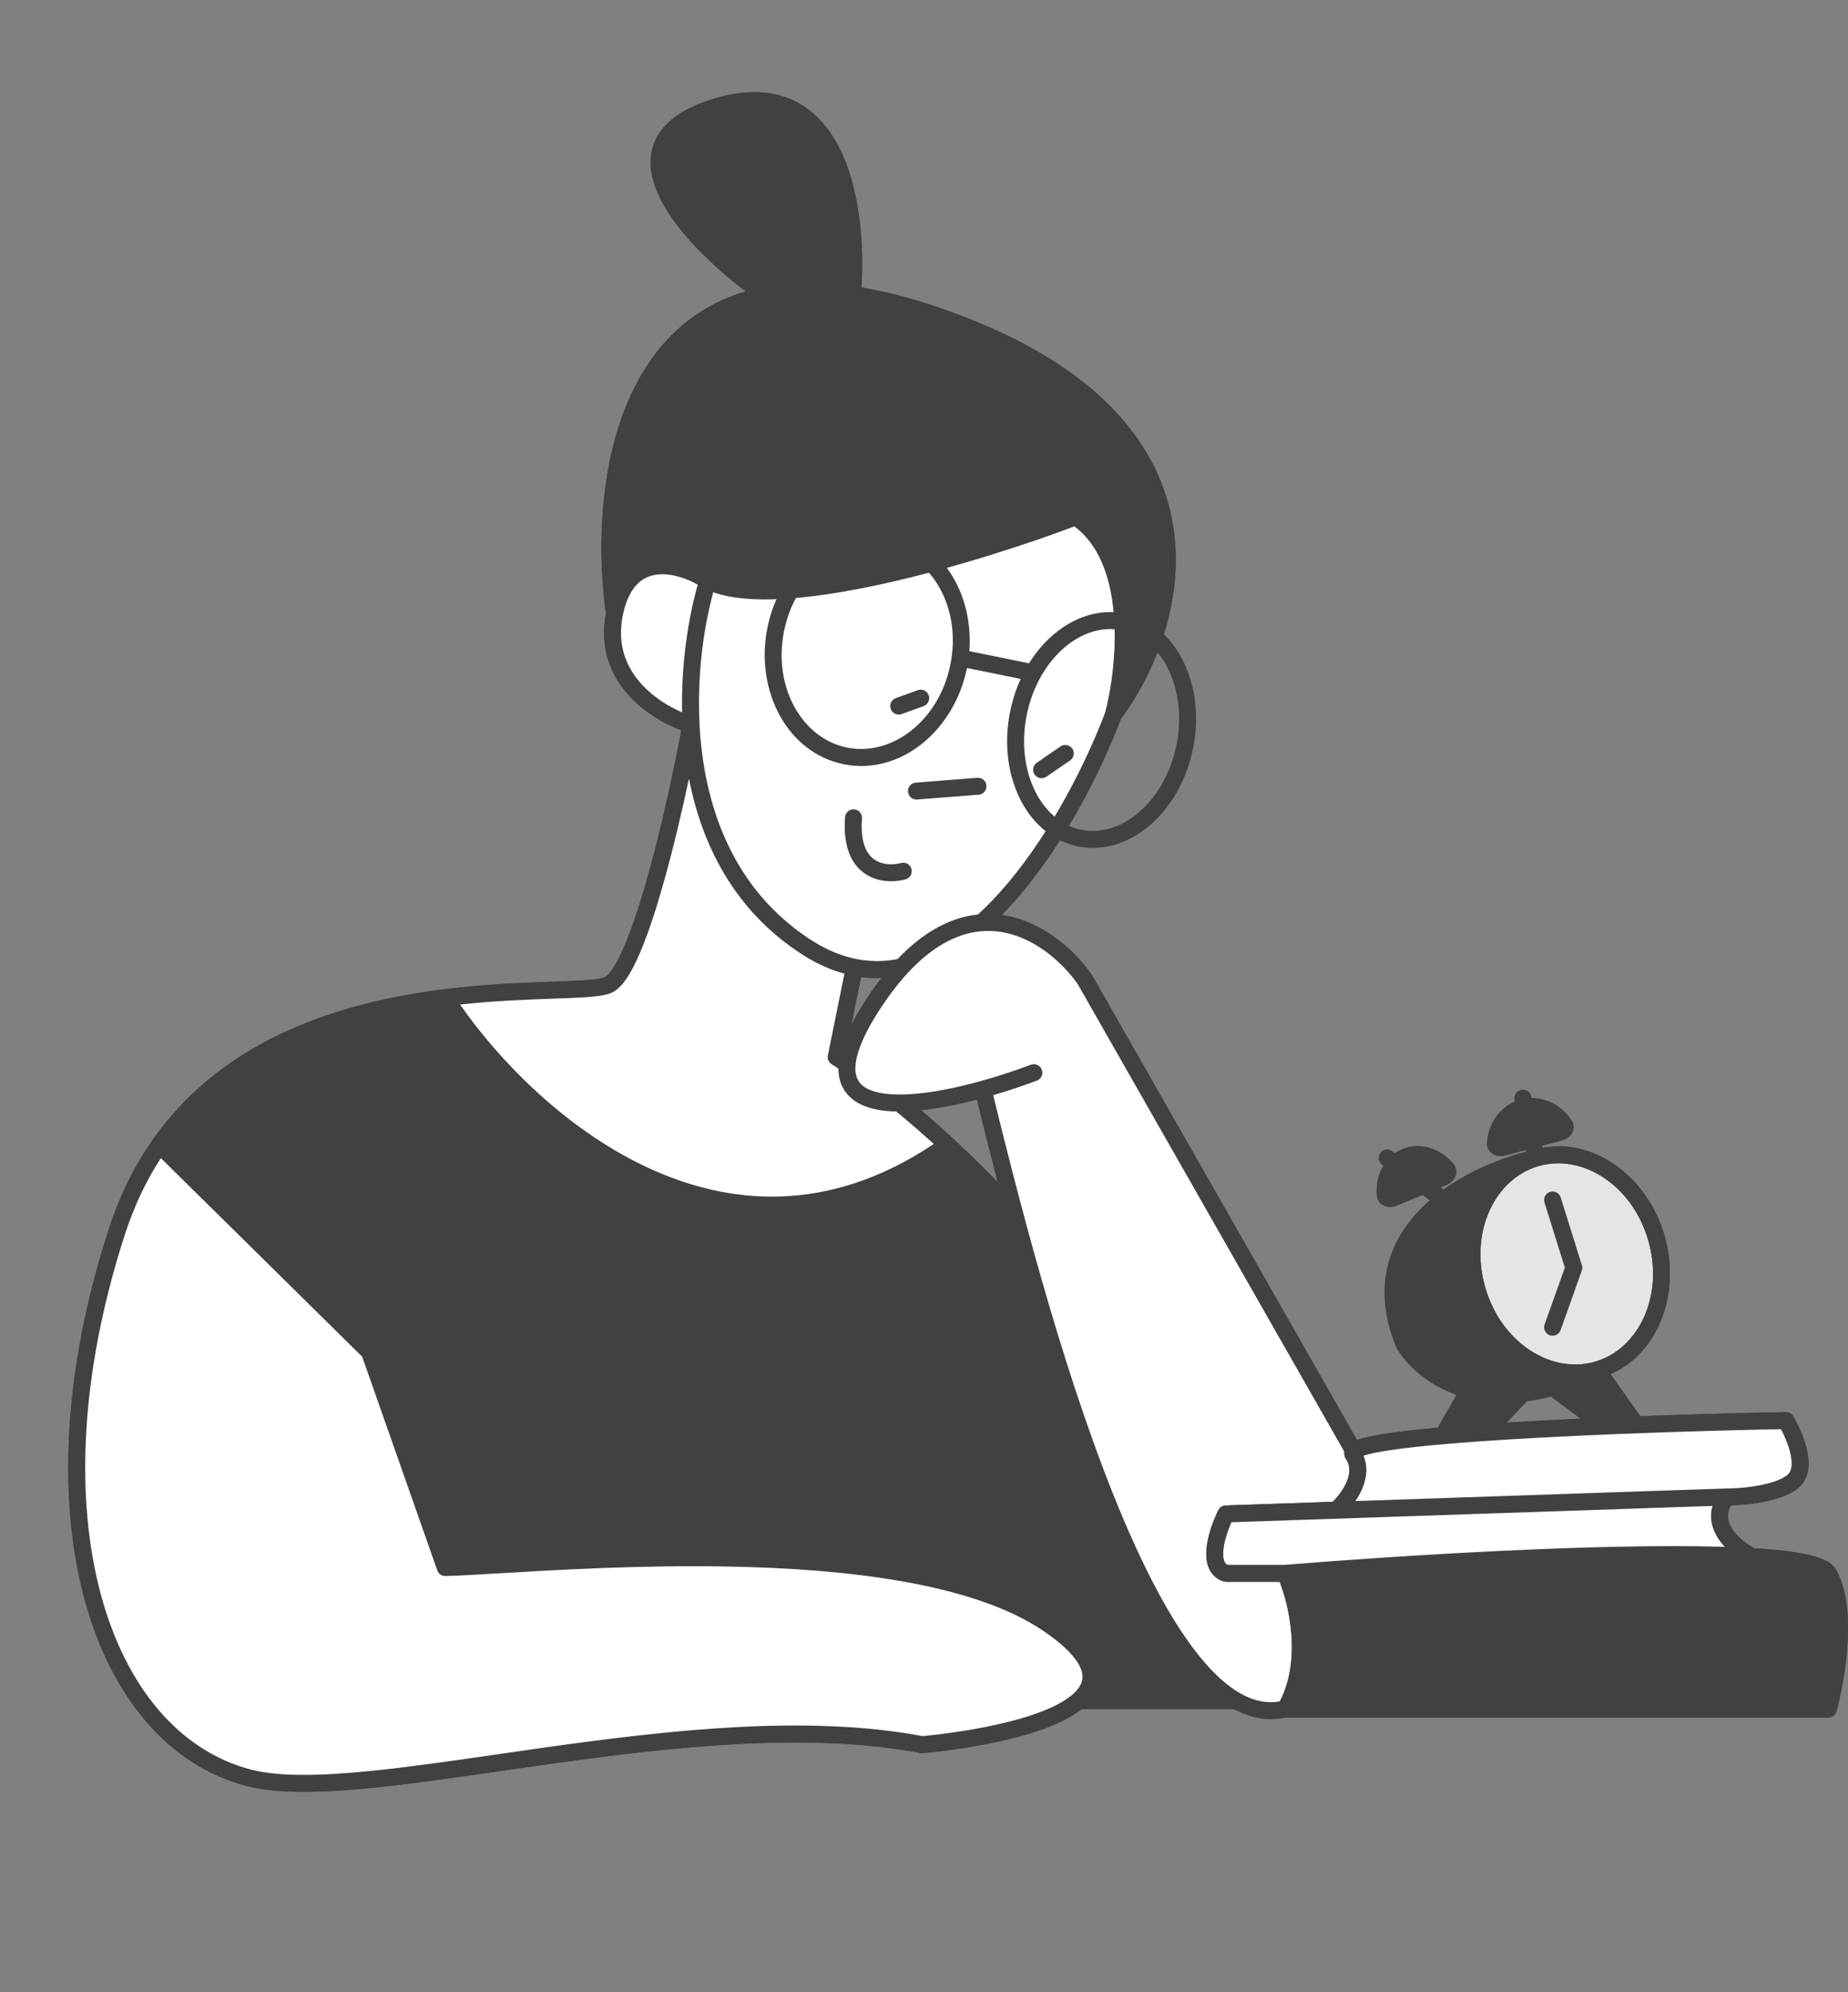
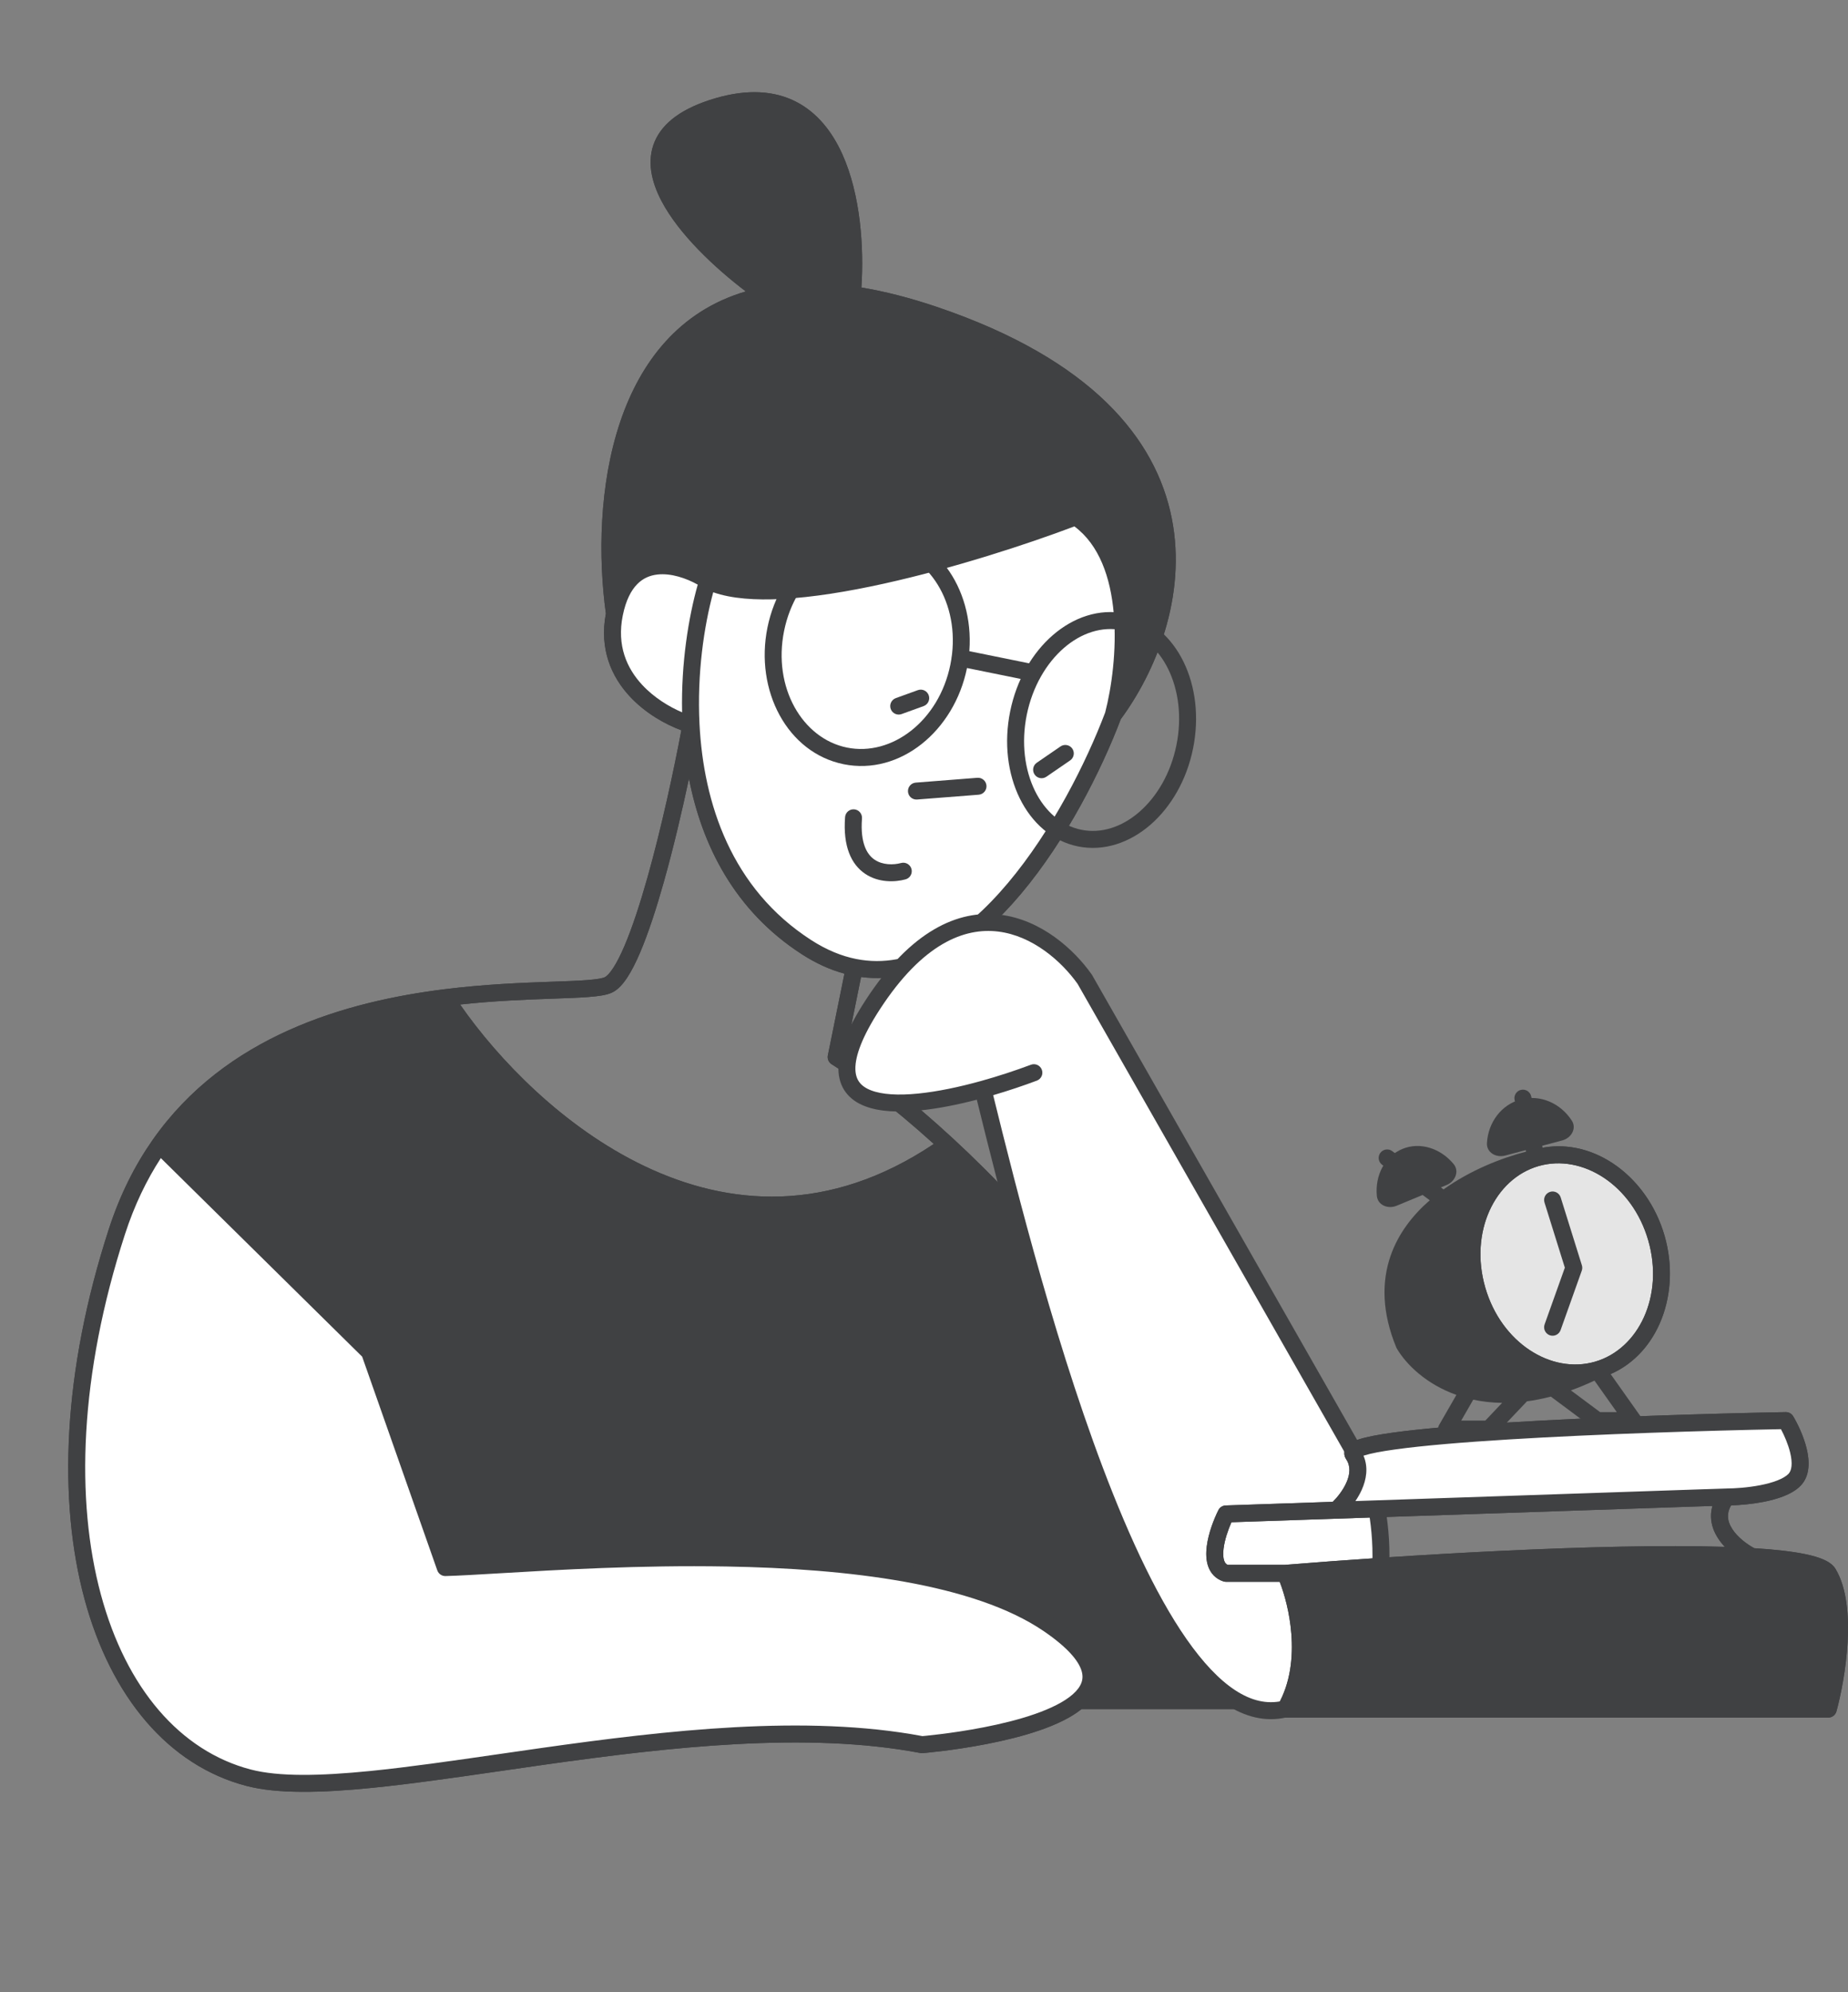
<svg xmlns="http://www.w3.org/2000/svg" width="90" height="97" viewBox="0 0 90 97" fill="none">
  <rect x="0" y="0" width="90" height="97" fill="#808080" stroke="none" />
  <path d="M80.668 60.277C79.847 57.427 77.226 55.681 74.814 56.376C72.402 57.071 71.113 59.944 71.935 62.794C72.756 65.644 75.377 67.39 77.788 66.695C80.2 66 81.489 63.126 80.668 60.277Z" fill="#E5E5E5" />
  <path fill-rule="evenodd" clip-rule="evenodd" d="M72.333 62.68C73.11 65.375 75.543 66.913 77.675 66.298C79.808 65.683 81.049 63.086 80.272 60.391C79.496 57.696 77.063 56.158 74.93 56.773C72.797 57.388 71.556 59.985 72.333 62.68ZM77.904 67.092C75.214 67.868 72.405 65.913 71.539 62.908C70.673 59.904 72.011 56.754 74.701 55.979C77.391 55.203 80.2 57.158 81.066 60.162C81.932 63.166 80.595 66.317 77.904 67.092Z" fill="#404143" />
  <path d="M52.382 25.166C55.358 27.119 54.846 32.411 54.218 34.813C57.498 30.42 60.351 20.375 45.522 15.343C44.06 14.847 42.726 14.523 41.508 14.347C39.905 14.117 38.505 14.145 37.286 14.38C30.037 15.782 29.169 24.526 29.925 29.884C30.582 26.645 33.227 27.462 34.467 28.276C37.833 29.971 47.812 26.909 52.382 25.166Z" fill="#404143" />
  <path d="M34.936 5.186C28.838 6.983 33.962 12.065 37.286 14.38C38.505 14.145 39.905 14.117 41.508 14.347C41.858 10.544 41.034 3.388 34.936 5.186Z" fill="#404143" />
  <path d="M21.686 76.32C26.094 76.203 44.031 74.277 51.067 79.077C53.473 80.719 53.512 81.923 52.522 82.797L63.012 82.797C63.673 79.795 54.102 65.572 49.235 58.836C48.173 57.688 47.129 56.654 46.14 55.74C35.286 63.441 25.315 54.172 21.686 48.574C16.944 49.167 11.226 50.801 7.769 55.74L17.995 65.825L21.686 76.32Z" fill="#404143" />
  <path fill-rule="evenodd" clip-rule="evenodd" d="M38.396 5.691C37.583 5.273 36.502 5.155 35.053 5.582C33.581 6.016 32.899 6.616 32.644 7.217C32.389 7.817 32.503 8.554 32.944 9.397C33.806 11.043 35.76 12.791 37.382 13.943C38.496 13.747 39.741 13.717 41.13 13.881C41.247 12.05 41.081 9.638 40.264 7.837C39.826 6.87 39.217 6.113 38.396 5.691ZM41.951 13.998C42.08 12.088 41.921 9.491 41.017 7.495C40.53 6.422 39.812 5.49 38.774 4.956C37.729 4.419 36.42 4.317 34.82 4.789C33.243 5.254 32.279 5.963 31.884 6.893C31.488 7.824 31.72 8.839 32.212 9.78C33.057 11.394 34.788 13.022 36.322 14.189C33.061 15.145 31.188 17.642 30.213 20.515C29.166 23.6 29.133 27.161 29.507 29.872C29.177 31.61 29.785 32.953 30.672 33.908C31.436 34.73 32.408 35.269 33.182 35.555C32.816 37.505 32.218 40.287 31.536 42.71C31.173 43.997 30.79 45.172 30.409 46.062C30.218 46.508 30.034 46.871 29.858 47.137C29.675 47.417 29.535 47.539 29.455 47.578C29.413 47.598 29.324 47.626 29.168 47.652C29.017 47.678 28.827 47.699 28.597 47.717C28.149 47.752 27.582 47.772 26.907 47.796L26.84 47.798C25.439 47.848 23.623 47.916 21.635 48.164C16.859 48.762 10.991 50.417 7.431 55.503C6.567 56.738 5.843 58.169 5.304 59.829C3.037 66.808 2.825 73.069 4.114 77.846C5.401 82.62 8.208 85.959 12 86.95C13.52 87.347 15.655 87.292 18.123 87.045C20.017 86.855 22.148 86.547 24.399 86.222C25.092 86.121 25.797 86.019 26.511 85.918C32.593 85.06 39.285 84.293 44.823 85.348C44.859 85.355 44.897 85.357 44.933 85.354L44.9 84.942C44.933 85.354 44.934 85.354 44.934 85.354L44.934 85.354L44.935 85.353L44.938 85.353L44.952 85.352L45.002 85.348C45.045 85.344 45.109 85.338 45.19 85.33C45.353 85.314 45.587 85.289 45.874 85.254C46.446 85.183 47.23 85.072 48.076 84.906C48.921 84.741 49.835 84.522 50.664 84.233C51.424 83.968 52.145 83.635 52.673 83.211L63.012 83.211C63.206 83.211 63.374 83.076 63.416 82.886C63.523 82.401 63.416 81.762 63.205 81.063C62.989 80.346 62.641 79.497 62.196 78.558C61.307 76.677 60.012 74.393 58.549 72.001C55.624 67.216 52.008 61.967 49.57 58.594C49.56 58.58 49.55 58.567 49.538 58.555C48.469 57.399 47.417 56.358 46.42 55.437C44.332 53.507 42.476 52.099 41.184 51.269L41.935 47.567C44.93 47.961 47.606 46.033 49.72 43.522C51.929 40.898 53.631 37.519 54.584 35.013C56.254 32.755 57.822 29.054 57.067 25.237C56.299 21.357 53.158 17.498 45.655 14.952C44.324 14.5 43.091 14.187 41.951 13.998ZM55.009 32.769C56.076 30.713 56.785 28.068 56.256 25.398C55.564 21.9 52.716 18.22 45.39 15.734C43.948 15.245 42.638 14.927 41.45 14.756C39.885 14.531 38.532 14.56 37.365 14.786C33.929 15.45 31.992 17.844 30.995 20.781C30.189 23.154 30.012 25.855 30.166 28.193C30.253 28.072 30.345 27.962 30.443 27.862C30.878 27.419 31.401 27.208 31.933 27.149C32.956 27.037 34.013 27.489 34.673 27.917C35.415 28.282 36.572 28.412 38.023 28.337C39.471 28.263 41.152 27.99 42.884 27.607C46.346 26.84 49.964 25.646 52.235 24.78C52.359 24.733 52.498 24.748 52.609 24.82C54.256 25.901 54.894 27.873 55.063 29.784C55.154 30.805 55.114 31.839 55.009 32.769ZM33.981 28.464C33.417 28.149 32.679 27.898 32.023 27.971C31.656 28.011 31.317 28.151 31.033 28.441C30.744 28.735 30.483 29.21 30.33 29.966C30.032 31.433 30.527 32.538 31.277 33.346C31.858 33.971 32.592 34.413 33.219 34.681C33.168 32.278 33.532 30.052 33.981 28.464ZM33.554 37.904C33.214 39.502 32.792 41.297 32.331 42.934C31.965 44.235 31.57 45.448 31.169 46.387C30.969 46.855 30.762 47.267 30.549 47.591C30.345 47.902 30.102 48.185 29.809 48.324C29.664 48.393 29.487 48.436 29.307 48.467C29.121 48.498 28.902 48.522 28.66 48.541C28.196 48.577 27.613 48.597 26.949 48.621L26.869 48.624C25.63 48.668 24.093 48.725 22.407 48.907C24.265 51.58 27.445 54.892 31.382 56.771C35.459 58.718 40.346 59.133 45.478 55.695C43.444 53.852 41.675 52.543 40.505 51.817C40.358 51.726 40.283 51.553 40.317 51.384L41.125 47.404C40.439 47.219 39.748 46.909 39.055 46.462C35.758 44.334 34.178 41.125 33.554 37.904ZM46.103 56.27C40.635 60.013 35.37 59.591 31.026 57.517C26.747 55.474 23.358 51.832 21.483 49.017C16.924 49.62 11.622 51.205 8.311 55.694L18.286 65.531C18.331 65.575 18.365 65.628 18.386 65.688L21.976 75.897C22.562 75.874 23.339 75.828 24.263 75.774C27.041 75.61 31.149 75.367 35.399 75.442C38.368 75.494 41.432 75.7 44.202 76.198C46.965 76.695 49.471 77.488 51.3 78.736C52.522 79.569 53.234 80.349 53.464 81.105C53.583 81.496 53.569 81.873 53.438 82.223C53.418 82.278 53.394 82.332 53.368 82.384L62.63 82.384C62.619 82.118 62.552 81.759 62.414 81.302C62.215 80.64 61.885 79.832 61.449 78.911C60.578 77.07 59.301 74.814 57.844 72.432C54.939 67.681 51.345 62.461 48.915 59.098C47.953 58.059 47.007 57.115 46.103 56.27ZM7.833 56.384C7.137 57.455 6.545 58.681 6.089 60.084C3.861 66.948 3.674 73.042 4.912 77.63C6.15 82.222 8.795 85.258 12.209 86.151C13.571 86.507 15.573 86.47 18.04 86.223C19.915 86.035 22.02 85.731 24.267 85.406C24.963 85.305 25.674 85.202 26.395 85.1C32.442 84.247 39.241 83.458 44.921 84.525L44.928 84.525C44.969 84.521 45.03 84.515 45.109 84.508C45.266 84.492 45.494 84.468 45.773 84.433C46.332 84.365 47.096 84.256 47.918 84.095C48.741 83.935 49.614 83.724 50.392 83.453C51.179 83.179 51.833 82.856 52.249 82.488C52.462 82.3 52.597 82.114 52.664 81.933C52.729 81.76 52.741 81.569 52.673 81.345C52.529 80.87 52.019 80.227 50.835 79.418C49.146 78.266 46.772 77.5 44.055 77.011C41.345 76.524 38.33 76.319 35.384 76.268C31.169 76.194 27.147 76.431 24.372 76.596C23.256 76.662 22.343 76.716 21.698 76.733C21.518 76.738 21.357 76.626 21.297 76.457L17.638 66.052L7.833 56.384ZM34.735 28.836C34.29 30.473 33.941 32.791 34.067 35.256C34.264 39.117 35.62 43.261 39.503 45.767C40.254 46.252 40.985 46.548 41.691 46.689C44.382 47.23 46.924 45.56 49.088 42.99C51.229 40.447 52.895 37.139 53.824 34.687C54.127 33.519 54.4 31.656 54.24 29.857C54.086 28.113 53.535 26.527 52.325 25.629C50.018 26.499 46.471 27.659 43.062 28.413C41.307 28.802 39.577 29.085 38.065 29.163C36.795 29.228 35.633 29.151 34.735 28.836Z" fill="#404143" />
-   <path d="M39.278 46.114C35.241 43.508 33.855 39.209 33.654 35.277C32.935 39.207 31.124 47.242 29.631 47.951C28.884 48.306 25.621 48.082 21.686 48.574C25.315 54.172 35.286 63.441 46.14 55.74C43.93 53.699 41.992 52.253 40.722 51.466L41.609 47.094C40.847 46.941 40.069 46.624 39.278 46.114Z" fill="white" />
  <path d="M54.218 34.813C54.846 32.411 55.358 27.119 52.382 25.166C47.812 26.909 37.833 29.971 34.467 28.276C33.951 29.963 33.513 32.531 33.654 35.277C33.855 39.209 35.241 43.508 39.278 46.114C40.069 46.624 40.847 46.941 41.609 47.094C47.459 48.27 52.34 39.778 54.218 34.813Z" fill="white" />
  <path d="M33.654 35.277C33.513 32.531 33.951 29.963 34.467 28.276C33.227 27.462 30.582 26.645 29.925 29.884C29.268 33.123 32.137 34.829 33.654 35.277Z" fill="white" />
  <path d="M5.696 59.957C1.201 73.799 4.898 84.667 12.104 86.55C17.869 88.057 33.67 82.804 44.9 84.942C44.9 84.942 50.617 84.481 52.522 82.797C53.512 81.923 53.473 80.719 51.067 79.077C44.031 74.277 26.094 76.203 21.686 76.32L17.995 65.825L7.769 55.74C6.929 56.94 6.223 58.335 5.696 59.957Z" fill="white" />
  <path fill-rule="evenodd" clip-rule="evenodd" d="M38.396 5.691C37.583 5.273 36.502 5.155 35.053 5.582C33.581 6.016 32.899 6.616 32.644 7.217C32.389 7.817 32.503 8.554 32.944 9.397C33.806 11.043 35.76 12.791 37.382 13.943C38.496 13.747 39.741 13.717 41.13 13.881C41.247 12.05 41.081 9.638 40.264 7.837C39.826 6.87 39.217 6.113 38.396 5.691ZM41.951 13.998C42.08 12.088 41.921 9.491 41.017 7.495C40.53 6.422 39.812 5.49 38.774 4.956C37.729 4.419 36.42 4.317 34.82 4.789C33.243 5.254 32.279 5.963 31.884 6.893C31.488 7.824 31.72 8.839 32.212 9.78C33.057 11.394 34.788 13.022 36.322 14.189C33.061 15.145 31.188 17.642 30.213 20.515C29.166 23.6 29.133 27.161 29.507 29.872C29.177 31.61 29.785 32.953 30.672 33.908C31.436 34.73 32.408 35.269 33.182 35.555C32.816 37.505 32.218 40.287 31.536 42.71C31.173 43.997 30.79 45.172 30.409 46.062C30.218 46.508 30.034 46.871 29.858 47.137C29.675 47.417 29.535 47.539 29.455 47.578C29.413 47.598 29.324 47.626 29.168 47.652C29.017 47.678 28.827 47.699 28.597 47.717C28.149 47.752 27.582 47.772 26.907 47.796L26.84 47.798C25.439 47.848 23.623 47.916 21.635 48.164C16.859 48.762 10.991 50.417 7.431 55.503C6.567 56.738 5.843 58.169 5.304 59.829C3.037 66.808 2.825 73.069 4.114 77.846C5.401 82.62 8.208 85.959 12 86.95C13.52 87.347 15.655 87.292 18.123 87.045C20.017 86.855 22.148 86.547 24.399 86.222C25.092 86.121 25.797 86.019 26.511 85.918C32.593 85.06 39.285 84.293 44.823 85.348C44.859 85.355 44.897 85.357 44.933 85.354L44.9 84.942C44.933 85.354 44.934 85.354 44.934 85.354L44.934 85.354L44.935 85.353L44.938 85.353L44.952 85.352L45.002 85.348C45.045 85.344 45.109 85.338 45.19 85.33C45.353 85.314 45.587 85.289 45.874 85.254C46.446 85.183 47.23 85.072 48.076 84.906C48.921 84.741 49.835 84.522 50.664 84.233C51.424 83.968 52.145 83.635 52.673 83.211L63.012 83.211C63.206 83.211 63.374 83.076 63.416 82.886C63.523 82.401 63.416 81.762 63.205 81.063C62.989 80.346 62.641 79.497 62.196 78.558C61.307 76.677 60.012 74.393 58.549 72.001C55.624 67.216 52.008 61.967 49.57 58.594C49.56 58.58 49.55 58.567 49.538 58.555C48.469 57.399 47.417 56.358 46.42 55.437C44.332 53.507 42.476 52.099 41.184 51.269L41.935 47.567C44.93 47.961 47.606 46.033 49.72 43.522C51.929 40.898 53.631 37.519 54.584 35.013C56.254 32.755 57.822 29.054 57.067 25.237C56.299 21.357 53.158 17.498 45.655 14.952C44.324 14.5 43.091 14.187 41.951 13.998ZM55.009 32.769C56.076 30.713 56.785 28.068 56.256 25.398C55.564 21.9 52.716 18.22 45.39 15.734C43.948 15.245 42.638 14.927 41.45 14.756C39.885 14.531 38.532 14.56 37.365 14.786C33.929 15.45 31.992 17.844 30.995 20.781C30.189 23.154 30.012 25.855 30.166 28.193C30.253 28.072 30.345 27.962 30.443 27.862C30.878 27.419 31.401 27.208 31.933 27.149C32.956 27.037 34.013 27.489 34.673 27.917C35.415 28.282 36.572 28.412 38.023 28.337C39.471 28.263 41.152 27.99 42.884 27.607C46.346 26.84 49.964 25.646 52.235 24.78C52.359 24.733 52.498 24.748 52.609 24.82C54.256 25.901 54.894 27.873 55.063 29.784C55.154 30.805 55.114 31.839 55.009 32.769ZM33.981 28.464C33.417 28.149 32.679 27.898 32.023 27.971C31.656 28.011 31.317 28.151 31.033 28.441C30.744 28.735 30.483 29.21 30.33 29.966C30.032 31.433 30.527 32.538 31.277 33.346C31.858 33.971 32.592 34.413 33.219 34.681C33.168 32.278 33.532 30.052 33.981 28.464ZM33.554 37.904C33.214 39.502 32.792 41.297 32.331 42.934C31.965 44.235 31.57 45.448 31.169 46.387C30.969 46.855 30.762 47.267 30.549 47.591C30.345 47.902 30.102 48.185 29.809 48.324C29.664 48.393 29.487 48.436 29.307 48.467C29.121 48.498 28.902 48.522 28.66 48.541C28.196 48.577 27.613 48.597 26.949 48.621L26.869 48.624C25.63 48.668 24.093 48.725 22.407 48.907C24.265 51.58 27.445 54.892 31.382 56.771C35.459 58.718 40.346 59.133 45.478 55.695C43.444 53.852 41.675 52.543 40.505 51.817C40.358 51.726 40.283 51.553 40.317 51.384L41.125 47.404C40.439 47.219 39.748 46.909 39.055 46.462C35.758 44.334 34.178 41.125 33.554 37.904ZM46.103 56.27C40.635 60.013 35.37 59.591 31.026 57.517C26.747 55.474 23.358 51.832 21.483 49.017C16.924 49.62 11.622 51.205 8.311 55.694L18.286 65.531C18.331 65.575 18.365 65.628 18.386 65.688L21.976 75.897C22.562 75.874 23.339 75.828 24.263 75.774C27.041 75.61 31.149 75.367 35.399 75.442C38.368 75.494 41.432 75.7 44.202 76.198C46.965 76.695 49.471 77.488 51.3 78.736C52.522 79.569 53.234 80.349 53.464 81.105C53.583 81.496 53.569 81.873 53.438 82.223C53.418 82.278 53.394 82.332 53.368 82.384L62.63 82.384C62.619 82.118 62.552 81.759 62.414 81.302C62.215 80.64 61.885 79.832 61.449 78.911C60.578 77.07 59.301 74.814 57.844 72.432C54.939 67.681 51.345 62.461 48.915 59.098C47.953 58.059 47.007 57.115 46.103 56.27ZM7.833 56.384C7.137 57.455 6.545 58.681 6.089 60.084C3.861 66.948 3.674 73.042 4.912 77.63C6.15 82.222 8.795 85.258 12.209 86.151C13.571 86.507 15.573 86.47 18.04 86.223C19.915 86.035 22.02 85.731 24.267 85.406C24.963 85.305 25.674 85.202 26.395 85.1C32.442 84.247 39.241 83.458 44.921 84.525L44.928 84.525C44.969 84.521 45.03 84.515 45.109 84.508C45.266 84.492 45.494 84.468 45.773 84.433C46.332 84.365 47.096 84.256 47.918 84.095C48.741 83.935 49.614 83.724 50.392 83.453C51.179 83.179 51.833 82.856 52.249 82.488C52.462 82.3 52.597 82.114 52.664 81.933C52.729 81.76 52.741 81.569 52.673 81.345C52.529 80.87 52.019 80.227 50.835 79.418C49.146 78.266 46.772 77.5 44.055 77.011C41.345 76.524 38.33 76.319 35.384 76.268C31.169 76.194 27.147 76.431 24.372 76.596C23.256 76.662 22.343 76.716 21.698 76.733C21.518 76.738 21.357 76.626 21.297 76.457L17.638 66.052L7.833 56.384ZM34.735 28.836C34.29 30.473 33.941 32.791 34.067 35.256C34.264 39.117 35.62 43.261 39.503 45.767C40.254 46.252 40.985 46.548 41.691 46.689C44.382 47.23 46.924 45.56 49.088 42.99C51.229 40.447 52.895 37.139 53.824 34.687C54.127 33.519 54.4 31.656 54.24 29.857C54.086 28.113 53.535 26.527 52.325 25.629C50.018 26.499 46.471 27.659 43.062 28.413C41.307 28.802 39.577 29.085 38.065 29.163C36.795 29.228 35.633 29.151 34.735 28.836Z" fill="#404143" />
  <path d="M42.502 48.92C46.799 42.31 51.178 45.34 52.831 47.681L66.73 72.056C66.73 72.056 69.157 79.498 63.572 82.798C56.301 87.094 50.076 61.99 47.873 53.033C43.648 54.202 38.941 54.399 42.502 48.92Z" fill="white" />
  <path fill-rule="evenodd" clip-rule="evenodd" d="M52.481 47.903L66.349 72.222C66.352 72.232 66.356 72.244 66.36 72.258C66.375 72.309 66.397 72.387 66.424 72.487C66.477 72.689 66.548 72.983 66.616 73.346C66.752 74.074 66.877 75.076 66.833 76.172C66.744 78.367 65.989 80.89 63.362 82.442C62.553 82.92 61.785 82.981 61.032 82.728C60.259 82.468 59.469 81.865 58.673 80.948C57.08 79.114 55.572 76.153 54.206 72.732C51.554 66.096 49.495 57.892 48.369 53.321C49.118 53.102 49.844 52.857 50.497 52.612C50.71 52.532 50.819 52.294 50.738 52.08C50.658 51.867 50.42 51.758 50.206 51.839C49.463 52.117 48.622 52.396 47.763 52.634C46.72 52.923 45.658 53.148 44.71 53.242C43.749 53.338 42.955 53.293 42.417 53.084C42.155 52.982 41.972 52.849 41.853 52.69C41.737 52.534 41.66 52.326 41.658 52.035C41.652 51.427 41.969 50.498 42.848 49.145C44.946 45.918 46.981 45.156 48.608 45.354C50.277 45.557 51.688 46.787 52.481 47.903ZM47.572 53.541C46.632 53.785 45.673 53.977 44.791 54.065C43.792 54.164 42.84 54.135 42.118 53.854C41.75 53.712 41.425 53.497 41.192 53.185C40.956 52.87 40.836 52.484 40.831 52.042C40.824 51.182 41.254 50.082 42.156 48.695C44.355 45.312 46.657 44.284 48.708 44.534C50.708 44.777 52.306 46.222 53.168 47.443C53.176 47.453 53.183 47.465 53.189 47.476L67.089 71.851C67.103 71.876 67.114 71.901 67.123 71.928L66.73 72.056C67.123 71.928 67.123 71.928 67.123 71.928L67.123 71.929L67.124 71.93L67.125 71.936L67.131 71.954C67.136 71.97 67.143 71.993 67.152 72.023C67.169 72.082 67.194 72.167 67.223 72.276C67.281 72.495 67.356 72.808 67.428 73.194C67.572 73.964 67.706 75.03 67.658 76.206C67.564 78.557 66.74 81.405 63.782 83.153C62.774 83.749 61.757 83.844 60.769 83.511C59.8 83.186 58.894 82.463 58.049 81.49C56.361 79.546 54.812 76.477 53.438 73.039C50.767 66.354 48.699 58.112 47.572 53.541Z" fill="#404143" />
  <path fill-rule="evenodd" clip-rule="evenodd" d="M45.229 33.849C45.307 34.063 45.196 34.3 44.981 34.378L43.909 34.766C43.694 34.844 43.457 34.733 43.38 34.518C43.302 34.304 43.413 34.067 43.627 33.989L44.7 33.601C44.915 33.523 45.151 33.634 45.229 33.849ZM52.223 36.449C52.352 36.637 52.304 36.894 52.116 37.023L50.961 37.816C50.773 37.946 50.516 37.898 50.387 37.71C50.258 37.522 50.305 37.264 50.493 37.135L51.648 36.342C51.836 36.213 52.094 36.261 52.223 36.449ZM48.042 38.248C48.06 38.475 47.89 38.674 47.662 38.692L44.664 38.926C44.437 38.944 44.238 38.774 44.22 38.547C44.202 38.319 44.372 38.12 44.599 38.103L47.598 37.868C47.825 37.85 48.024 38.02 48.042 38.248ZM41.599 39.404C41.826 39.421 41.997 39.62 41.98 39.847C41.885 41.087 42.246 41.623 42.599 41.859C42.984 42.117 43.505 42.119 43.883 42.017C44.104 41.957 44.33 42.088 44.39 42.308C44.449 42.528 44.319 42.755 44.099 42.814C43.586 42.953 42.793 42.983 42.139 42.546C41.453 42.086 41.048 41.202 41.156 39.785C41.173 39.557 41.371 39.387 41.599 39.404Z" fill="#404143" />
  <path fill-rule="evenodd" clip-rule="evenodd" d="M46.368 31.955C46.413 31.732 46.631 31.587 46.855 31.632L50.094 32.29C50.318 32.335 50.462 32.553 50.417 32.777C50.371 33 50.153 33.145 49.93 33.099L46.691 32.442C46.467 32.397 46.323 32.179 46.368 31.955Z" fill="#404143" />
  <path fill-rule="evenodd" clip-rule="evenodd" d="M51.812 31.549C50.961 32.289 50.284 33.429 50.005 34.801C49.727 36.173 49.906 37.487 50.402 38.5C50.898 39.512 51.697 40.203 52.663 40.399C53.63 40.595 54.635 40.27 55.486 39.531C56.338 38.792 57.015 37.652 57.293 36.28C57.572 34.908 57.392 33.594 56.896 32.581C56.401 31.569 55.602 30.878 54.635 30.682C53.669 30.486 52.663 30.811 51.812 31.549ZM51.271 30.926C52.272 30.057 53.53 29.614 54.799 29.872C56.069 30.13 57.055 31.027 57.638 32.218C58.221 33.407 58.414 34.909 58.103 36.444C57.792 37.979 57.028 39.287 56.028 40.155C55.027 41.024 53.769 41.466 52.499 41.209C51.23 40.951 50.243 40.053 49.66 38.863C49.077 37.673 48.884 36.172 49.196 34.637C49.507 33.102 50.27 31.794 51.271 30.926Z" fill="#404143" />
  <path fill-rule="evenodd" clip-rule="evenodd" d="M43.221 26.68C41.045 26.239 38.744 27.968 38.186 30.717C37.628 33.467 39.074 35.956 41.249 36.397C43.424 36.839 45.726 35.109 46.284 32.36C46.842 29.611 45.396 27.121 43.221 26.68ZM37.376 30.553C37.998 27.488 40.641 25.313 43.385 25.87C46.129 26.427 47.715 29.46 47.093 32.525C46.472 35.589 43.829 37.764 41.085 37.207C38.341 36.65 36.754 33.617 37.376 30.553Z" fill="#404143" />
  <path d="M62.599 83.211H89.04C89.454 81.696 90.032 78.253 89.04 76.6C88.777 76.162 87.384 75.908 85.322 75.784C79.612 75.44 68.771 76.094 62.599 76.6C63.15 77.84 63.922 80.897 62.599 83.211Z" fill="#404143" />
  <path fill-rule="evenodd" clip-rule="evenodd" d="M86.966 68.751C87.114 68.748 87.252 68.825 87.328 68.951C87.549 69.32 87.838 69.917 87.985 70.523C88.123 71.093 88.177 71.85 87.679 72.348C87.457 72.57 87.162 72.73 86.859 72.849C86.552 72.969 86.211 73.058 85.875 73.123C85.31 73.232 84.732 73.28 84.305 73.292C84.19 73.492 84.151 73.67 84.154 73.828C84.157 74.032 84.231 74.24 84.366 74.447C84.625 74.846 85.07 75.18 85.434 75.377C86.435 75.439 87.29 75.534 87.94 75.67C88.273 75.74 88.567 75.823 88.803 75.927C89.027 76.025 89.261 76.166 89.394 76.388C89.958 77.329 90.052 78.713 89.979 79.981C89.904 81.271 89.651 82.539 89.438 83.319C89.389 83.499 89.226 83.624 89.039 83.624H62.599C62.451 83.624 62.315 83.545 62.241 83.418C62.167 83.29 62.167 83.133 62.24 83.005C62.845 81.946 62.982 80.695 62.889 79.535C62.809 78.525 62.557 77.615 62.323 77.013H59.707C59.662 77.013 59.618 77.006 59.576 76.992C59.193 76.865 58.957 76.591 58.841 76.263C58.732 75.955 58.73 75.609 58.77 75.289C58.85 74.647 59.119 73.96 59.337 73.524C59.405 73.388 59.541 73.301 59.693 73.296L64.908 73.119C65.135 72.894 65.404 72.558 65.568 72.191C65.757 71.768 65.781 71.377 65.56 71.046C65.485 70.934 65.442 70.782 65.487 70.617C65.526 70.471 65.619 70.374 65.689 70.317C65.825 70.205 66.014 70.13 66.195 70.073C66.576 69.952 67.144 69.846 67.834 69.75C69.224 69.557 71.208 69.394 73.428 69.258C77.874 68.985 83.314 68.82 86.966 68.751ZM66.01 73.082L84.068 72.469L84.082 72.469C84.474 72.469 85.108 72.429 85.718 72.311C86.022 72.252 86.311 72.176 86.557 72.079C86.807 71.981 86.986 71.873 87.095 71.764C87.258 71.601 87.312 71.256 87.182 70.718C87.083 70.312 86.902 69.895 86.735 69.582C83.094 69.653 77.81 69.817 73.479 70.082C71.262 70.218 69.305 70.38 67.947 70.569C67.264 70.663 66.755 70.762 66.445 70.86C66.43 70.865 66.417 70.869 66.404 70.874C66.652 71.45 66.537 72.047 66.322 72.528C66.234 72.725 66.126 72.911 66.01 73.082ZM63.187 76.967C63.417 77.624 63.636 78.506 63.713 79.47C63.797 80.524 63.712 81.704 63.26 82.797H88.719C88.9 82.057 89.092 81 89.154 79.933C89.225 78.688 89.112 77.525 88.685 76.813C88.685 76.813 88.686 76.813 88.685 76.813C88.681 76.808 88.635 76.755 88.472 76.684C88.308 76.612 88.076 76.543 87.77 76.478C87.16 76.351 86.32 76.257 85.296 76.196C79.785 75.864 69.436 76.469 63.187 76.967ZM62.582 76.187C68.3 75.719 78.035 75.121 84 75.311C83.88 75.183 83.769 75.045 83.674 74.898C83.478 74.597 83.335 74.24 83.328 73.842C83.325 73.668 83.348 73.493 83.399 73.319L59.973 74.113C59.807 74.487 59.643 74.966 59.59 75.391C59.557 75.65 59.571 75.851 59.62 75.987C59.654 76.085 59.704 76.147 59.785 76.187H62.582Z" fill="#404143" />
-   <path d="M62.599 76.6C68.771 76.094 79.612 75.44 85.322 75.784C84.496 75.367 83.091 74.204 84.083 72.882L65.078 73.526L59.708 73.709C59.294 74.535 58.716 76.27 59.708 76.6H62.599Z" fill="white" />
  <path d="M65.078 73.526L84.083 72.882C84.909 72.882 86.727 72.717 87.388 72.056C88.049 71.395 87.388 69.853 86.975 69.164C79.676 69.302 65.244 69.825 65.905 70.817C66.566 71.808 65.629 73.036 65.078 73.526Z" fill="white" />
  <path fill-rule="evenodd" clip-rule="evenodd" d="M86.966 68.751C87.114 68.748 87.252 68.825 87.328 68.951C87.549 69.32 87.838 69.917 87.985 70.523C88.123 71.093 88.177 71.85 87.679 72.348C87.457 72.57 87.162 72.73 86.859 72.849C86.552 72.969 86.211 73.058 85.875 73.123C85.31 73.232 84.732 73.28 84.305 73.292C84.19 73.492 84.151 73.67 84.154 73.828C84.157 74.032 84.231 74.24 84.366 74.447C84.625 74.846 85.07 75.18 85.434 75.377C86.435 75.439 87.29 75.534 87.94 75.67C88.273 75.74 88.567 75.823 88.803 75.927C89.027 76.025 89.261 76.166 89.394 76.388C89.958 77.329 90.052 78.713 89.979 79.981C89.904 81.271 89.651 82.539 89.438 83.319C89.389 83.499 89.226 83.624 89.039 83.624H62.599C62.451 83.624 62.315 83.545 62.241 83.418C62.167 83.29 62.167 83.133 62.24 83.005C62.845 81.946 62.982 80.695 62.889 79.535C62.809 78.525 62.557 77.615 62.323 77.013H59.707C59.662 77.013 59.618 77.006 59.576 76.992C59.193 76.865 58.957 76.591 58.841 76.263C58.732 75.955 58.73 75.609 58.77 75.289C58.85 74.647 59.119 73.96 59.337 73.524C59.405 73.388 59.541 73.301 59.693 73.296L64.908 73.119C65.135 72.894 65.404 72.558 65.568 72.191C65.757 71.768 65.781 71.377 65.56 71.046C65.485 70.934 65.442 70.782 65.487 70.617C65.526 70.471 65.619 70.374 65.689 70.317C65.825 70.205 66.014 70.13 66.195 70.073C66.576 69.952 67.144 69.846 67.834 69.75C69.224 69.557 71.208 69.394 73.428 69.258C77.874 68.985 83.314 68.82 86.966 68.751ZM66.01 73.082L84.068 72.469L84.082 72.469C84.474 72.469 85.108 72.429 85.718 72.311C86.022 72.252 86.311 72.176 86.557 72.079C86.807 71.981 86.986 71.873 87.095 71.764C87.258 71.601 87.312 71.256 87.182 70.718C87.083 70.312 86.902 69.895 86.735 69.582C83.094 69.653 77.81 69.817 73.479 70.082C71.262 70.218 69.305 70.38 67.947 70.569C67.264 70.663 66.755 70.762 66.445 70.86C66.43 70.865 66.417 70.869 66.404 70.874C66.652 71.45 66.537 72.047 66.322 72.528C66.234 72.725 66.126 72.911 66.01 73.082ZM63.187 76.967C63.417 77.624 63.636 78.506 63.713 79.47C63.797 80.524 63.712 81.704 63.26 82.797H88.719C88.9 82.057 89.092 81 89.154 79.933C89.225 78.688 89.112 77.525 88.685 76.813C88.685 76.813 88.686 76.813 88.685 76.813C88.681 76.808 88.635 76.755 88.472 76.684C88.308 76.612 88.076 76.543 87.77 76.478C87.16 76.351 86.32 76.257 85.296 76.196C79.785 75.864 69.436 76.469 63.187 76.967ZM62.582 76.187C68.3 75.719 78.035 75.121 84 75.311C83.88 75.183 83.769 75.045 83.674 74.898C83.478 74.597 83.335 74.24 83.328 73.842C83.325 73.668 83.348 73.493 83.399 73.319L59.973 74.113C59.807 74.487 59.643 74.966 59.59 75.391C59.557 75.65 59.571 75.851 59.62 75.987C59.654 76.085 59.704 76.147 59.785 76.187H62.582Z" fill="#404143" />
  <path d="M77.79 66.695C75.378 67.39 72.757 65.644 71.936 62.794C71.115 59.944 72.404 57.071 74.816 56.376C73.5 56.665 71.73 57.328 70.303 58.422C68.359 59.914 67.049 62.206 68.383 65.446C68.846 66.228 69.901 67.237 71.546 67.672C72.297 67.871 73.171 67.951 74.167 67.835C75.234 67.71 76.442 67.361 77.79 66.695Z" fill="#404143" />
-   <path d="M71.546 67.672L70.449 69.578L72.515 69.578L74.167 67.835C73.171 67.951 72.297 67.871 71.546 67.672Z" fill="#404143" />
-   <path d="M77.79 66.695C77.019 67.076 76.293 67.353 75.614 67.544L77.79 69.164L79.538 69.164L77.79 66.695Z" fill="#404143" />
  <path fill-rule="evenodd" clip-rule="evenodd" d="M69.631 58.437L67.309 56.707C67.126 56.571 67.089 56.312 67.225 56.129C67.361 55.946 67.62 55.908 67.803 56.044L70.303 57.908C71.595 56.983 73.1 56.385 74.323 56.069L73.763 53.555C73.714 53.332 73.854 53.111 74.077 53.062C74.299 53.012 74.52 53.152 74.57 53.375L75.127 55.879C77.682 55.413 80.246 57.317 81.066 60.162C81.872 62.96 80.768 65.883 78.44 66.899L79.874 68.926C79.964 69.052 79.975 69.217 79.904 69.354C79.833 69.491 79.692 69.578 79.537 69.578L77.789 69.578C77.701 69.578 77.614 69.549 77.543 69.496L75.528 67.996C75.126 68.1 74.738 68.176 74.365 68.226L72.814 69.862C72.736 69.944 72.627 69.991 72.514 69.991L70.448 69.991C70.301 69.991 70.165 69.912 70.091 69.784C70.017 69.657 70.017 69.499 70.09 69.371L70.929 67.914C69.463 67.392 68.491 66.44 68.027 65.656C68.017 65.639 68.008 65.621 68.001 65.603C67.3 63.902 67.282 62.414 67.723 61.143C68.099 60.058 68.798 59.162 69.631 58.437ZM71.749 68.146C72.184 68.239 72.653 68.294 73.155 68.301L72.337 69.164L71.163 69.164L71.749 68.146ZM75.535 67.137C75.034 67.279 74.562 67.372 74.119 67.424C73.172 67.534 72.35 67.458 71.651 67.273C70.133 66.871 69.171 65.95 68.753 65.26C68.131 63.734 68.139 62.465 68.503 61.414C68.873 60.347 69.624 59.463 70.554 58.75C71.104 58.328 71.709 57.972 72.319 57.679C71.323 59.058 70.992 61.012 71.538 62.908C72.154 65.044 73.752 66.65 75.592 67.121C75.573 67.126 75.554 67.132 75.535 67.137ZM77.654 67.218C77.26 67.402 76.877 67.559 76.505 67.693L77.926 68.751L78.739 68.751L77.654 67.218ZM72.332 62.68C73.109 65.375 75.542 66.913 77.675 66.298C79.808 65.683 81.049 63.086 80.272 60.391C79.495 57.696 77.062 56.158 74.929 56.773C72.796 57.388 71.556 59.985 72.332 62.68ZM75.475 65.009C75.26 64.932 75.148 64.696 75.224 64.481L76.21 61.719L75.219 58.546C75.151 58.328 75.273 58.096 75.49 58.028C75.708 57.96 75.94 58.081 76.008 58.299L77.04 61.604C77.066 61.69 77.064 61.782 77.034 61.866L76.003 64.758C75.926 64.973 75.69 65.085 75.475 65.009Z" fill="#404143" />
  <path d="M68.017 58.704C67.595 58.879 67.096 58.676 67.054 58.222C66.961 57.231 67.434 56.297 68.297 55.939C69.16 55.581 70.156 55.906 70.792 56.672C71.083 57.023 70.874 57.52 70.453 57.694L68.017 58.704Z" fill="#404143" />
  <path d="M73.3 56.262C72.859 56.379 72.391 56.111 72.416 55.655C72.472 54.656 73.109 53.781 74.064 53.528C75.019 53.274 76.005 53.718 76.549 54.559C76.797 54.942 76.524 55.407 76.083 55.524L73.3 56.262Z" fill="#404143" />
</svg>